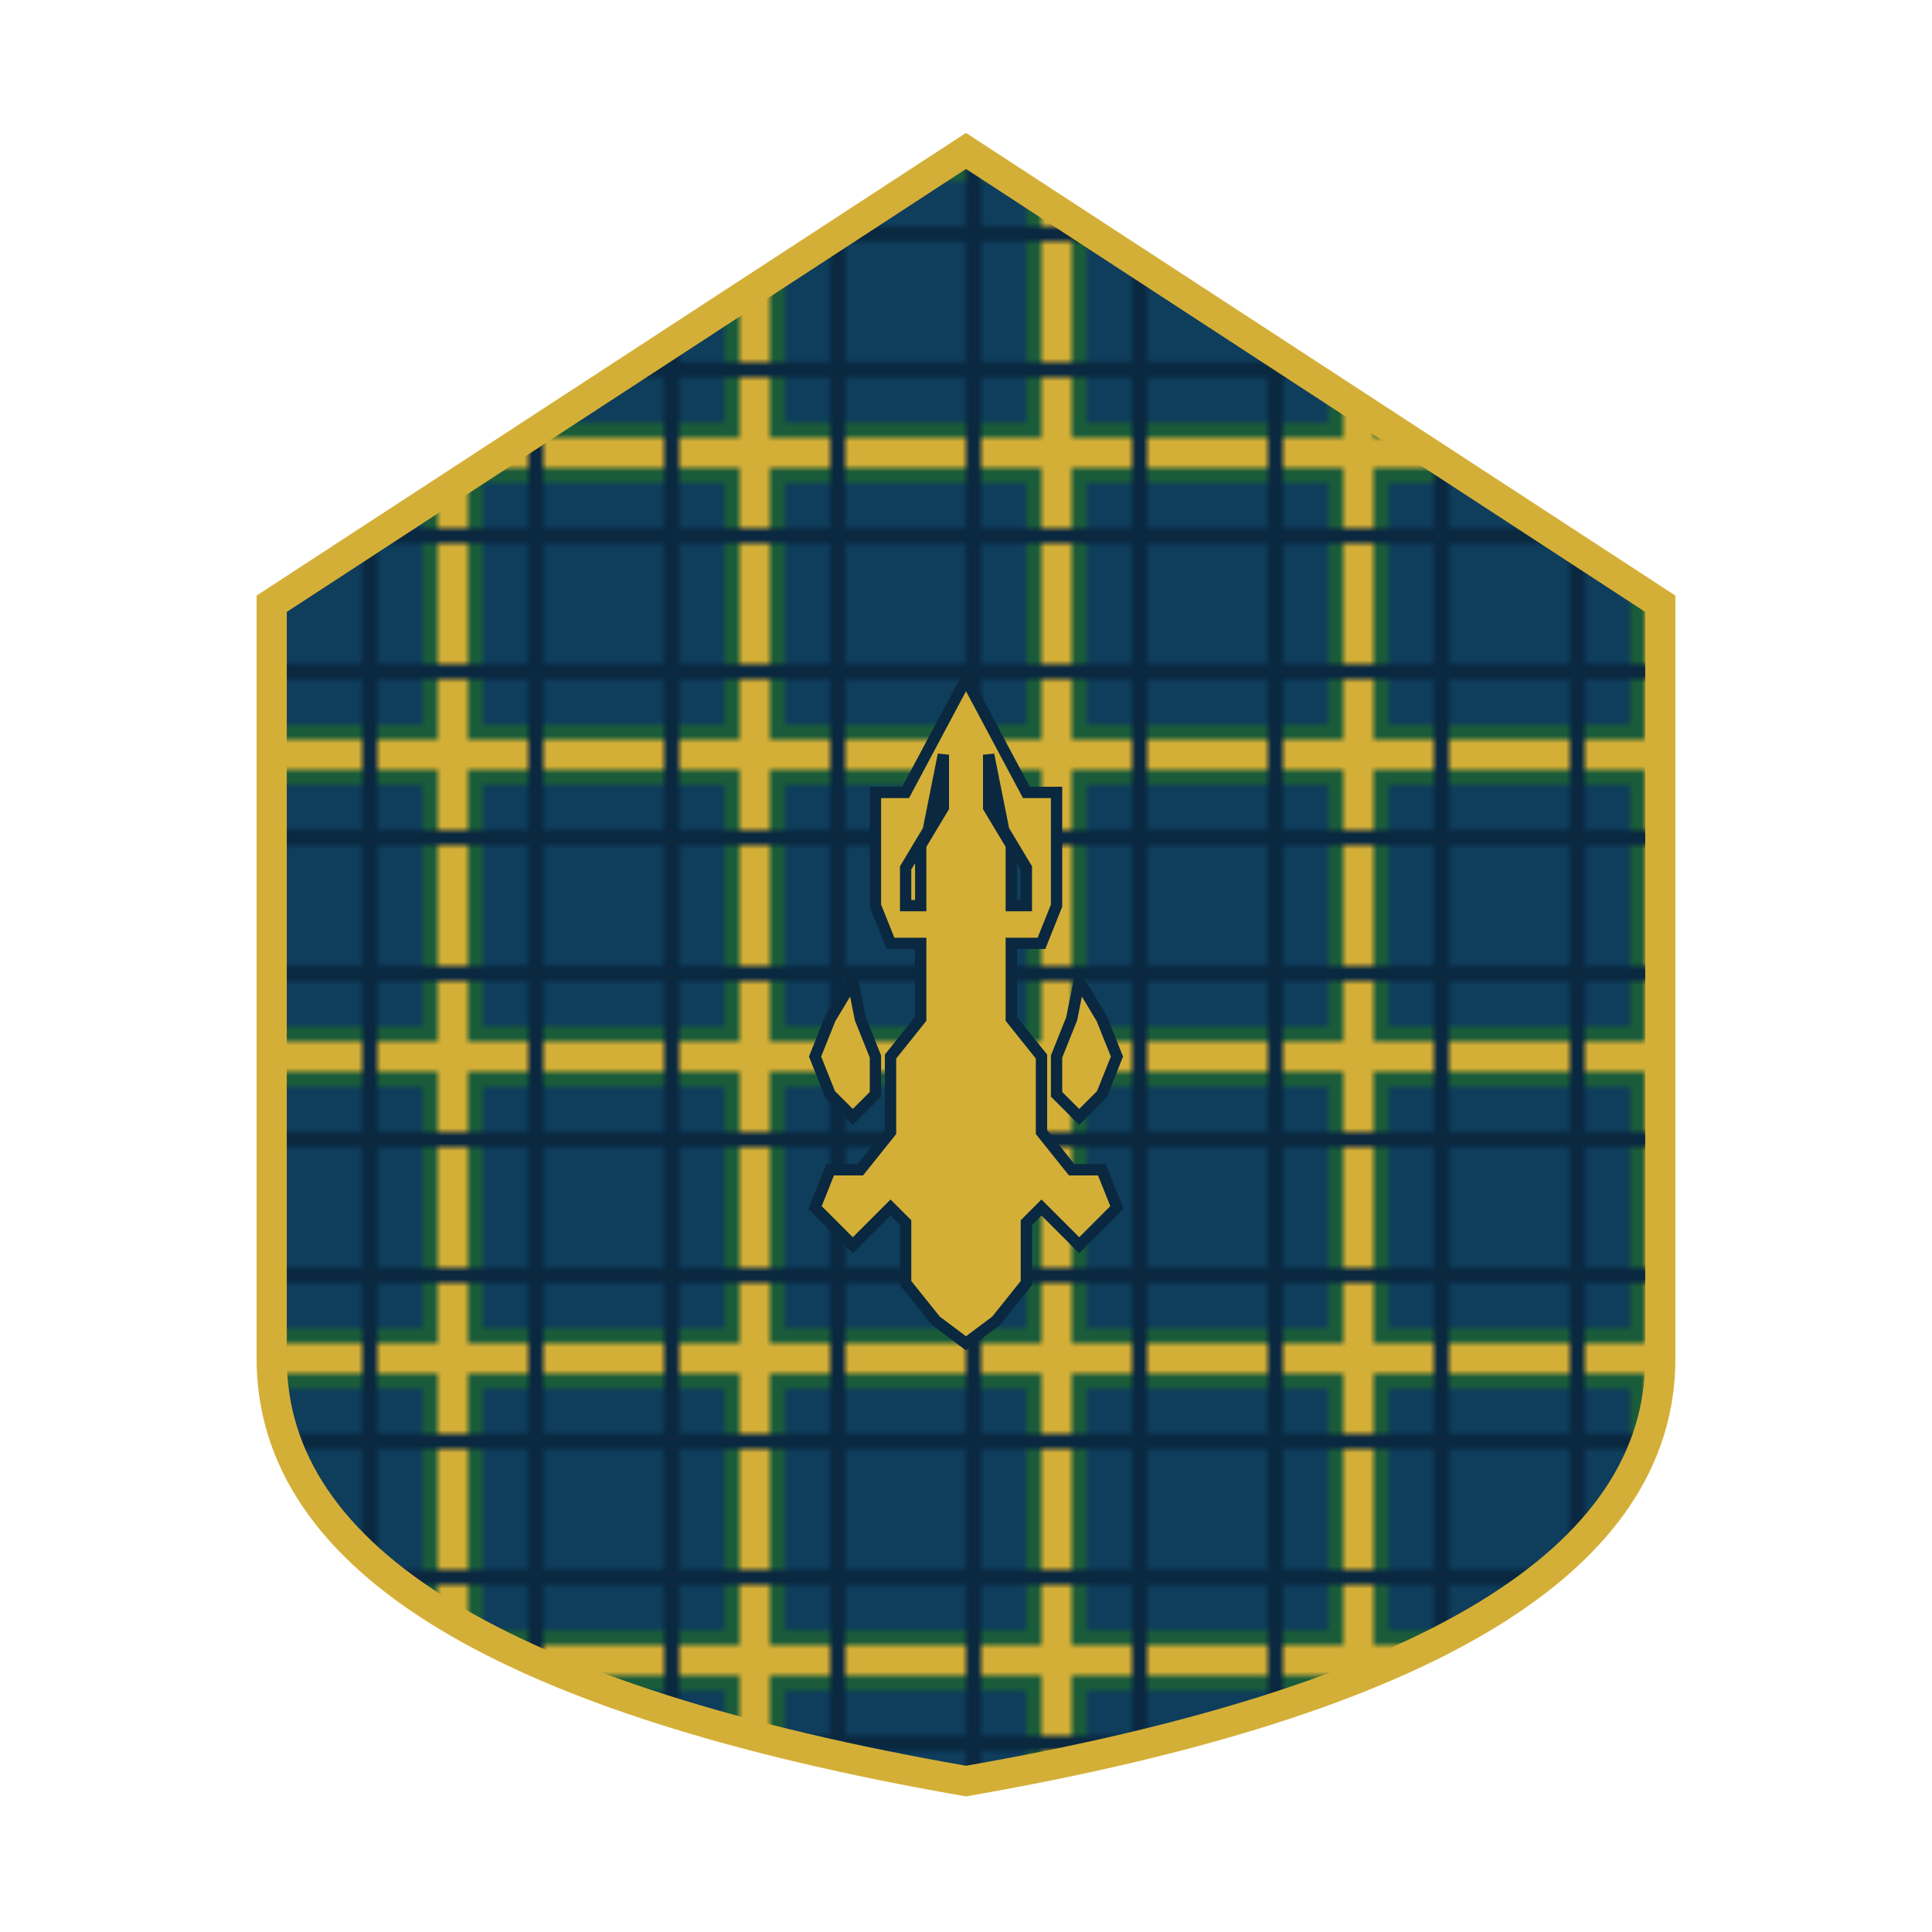
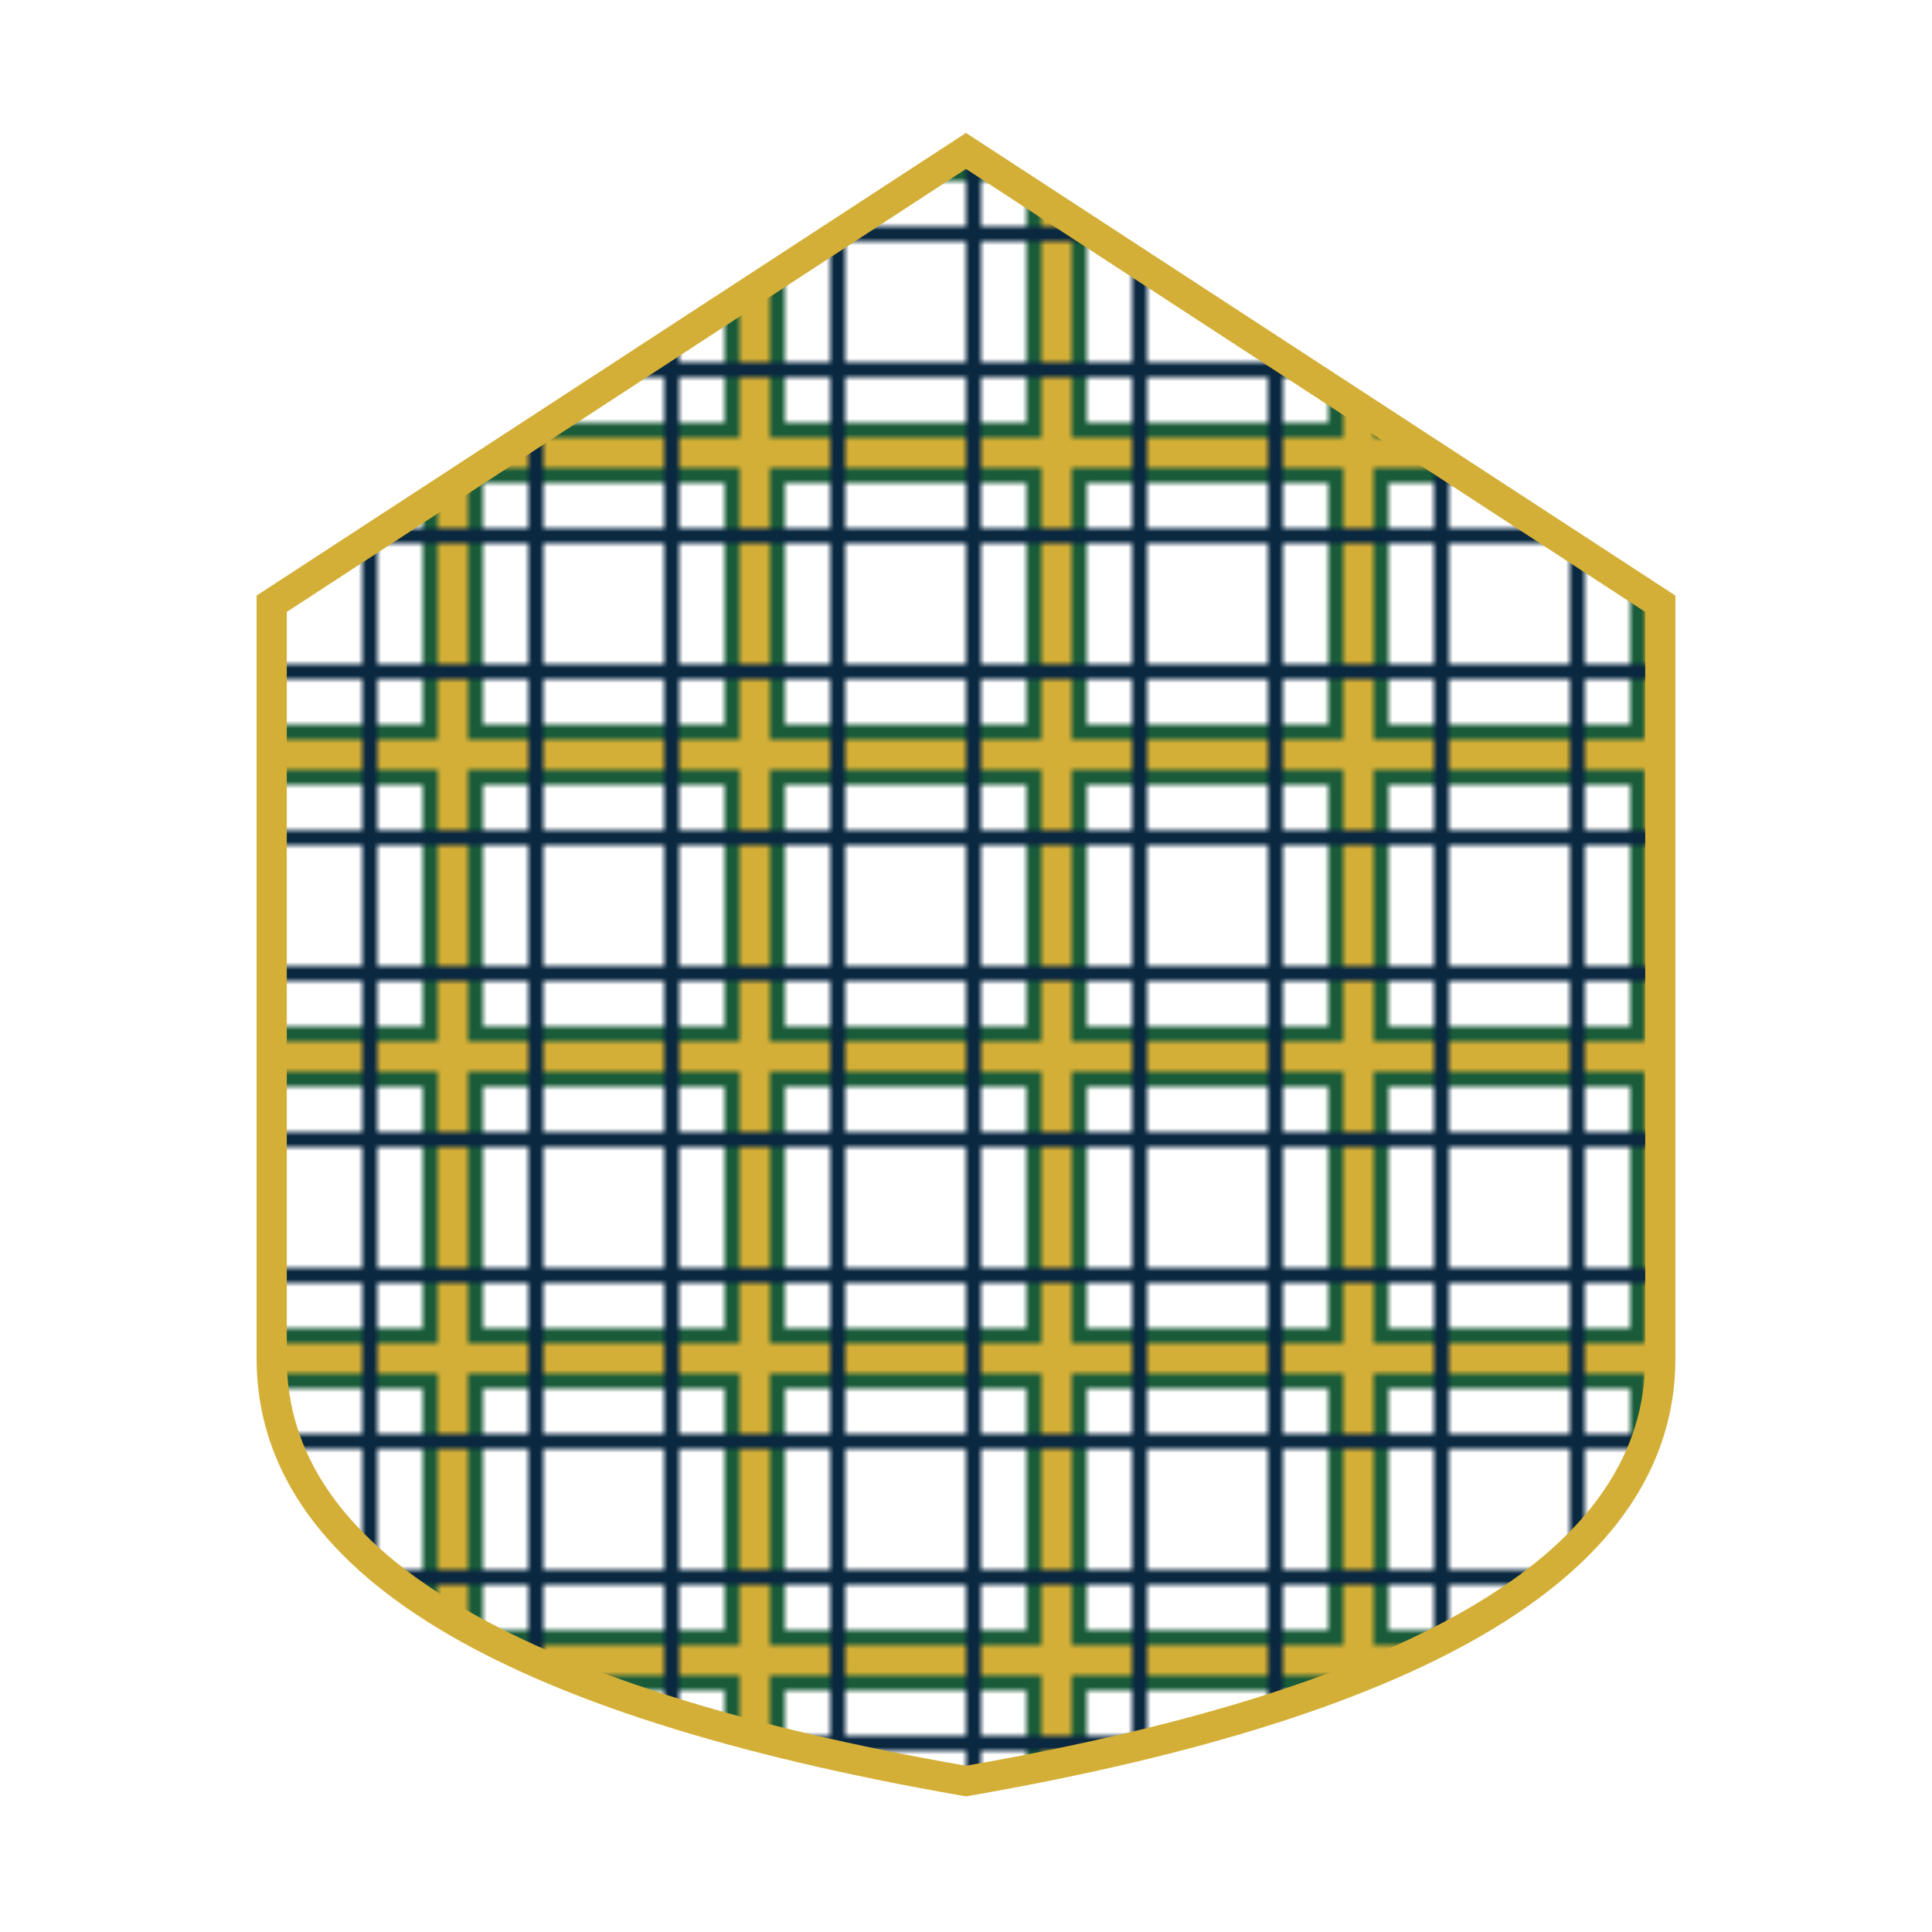
<svg xmlns="http://www.w3.org/2000/svg" viewBox="0 0 256 256">
  <defs>
    <pattern id="tartan" x="0" y="0" width="40" height="40" patternUnits="userSpaceOnUse">
-       <rect width="40" height="40" fill="#0f3d5c" />
      <rect x="0" y="16" width="40" height="8" fill="#1a5c3a" />
      <rect x="16" y="0" width="8" height="40" fill="#1a5c3a" />
      <rect x="0" y="18" width="40" height="4" fill="#d4af37" />
      <rect x="18" y="0" width="4" height="40" fill="#d4af37" />
      <rect x="8" y="0" width="2" height="40" fill="#0a2840" />
      <rect x="0" y="8" width="40" height="2" fill="#0a2840" />
      <rect x="30" y="0" width="2" height="40" fill="#0a2840" />
      <rect x="0" y="30" width="40" height="2" fill="#0a2840" />
    </pattern>
  </defs>
  <path d="M128 20 L220 80 L220 180 Q220 220 128 236 Q36 220 36 180 L36 80 Z" fill="url(#tartan)" stroke="#d4af37" stroke-width="4" />
  <g transform="translate(128, 140)">
-     <path d="M0,-50 L-8,-35 L-12,-35 L-12,-20 L-10,-15 L-6,-15 L-6,-5 L-10,0 L-10,10 L-14,15 L-18,15 L-20,20 L-15,25 L-10,20 L-8,22 L-8,30 L-4,35 L0,38 L4,35 L8,30 L8,22 L10,20 L15,25 L20,20 L18,15 L14,15 L10,10 L10,0 L6,-5 L6,-15 L10,-15 L12,-20 L12,-35 L8,-35 Z M-3,-40 L-5,-30 L-8,-25 L-8,-20 L-6,-20 L-6,-28 L-3,-33 Z M3,-40 L5,-30 L8,-25 L8,-20 L6,-20 L6,-28 L3,-33 Z M-15,-10 L-18,-5 L-20,0 L-18,5 L-15,8 L-12,5 L-12,0 L-14,-5 Z M15,-10 L18,-5 L20,0 L18,5 L15,8 L12,5 L12,0 L14,-5 Z" fill="#d4af37" stroke="#0a2840" stroke-width="1.5" />
-   </g>
+     </g>
</svg>